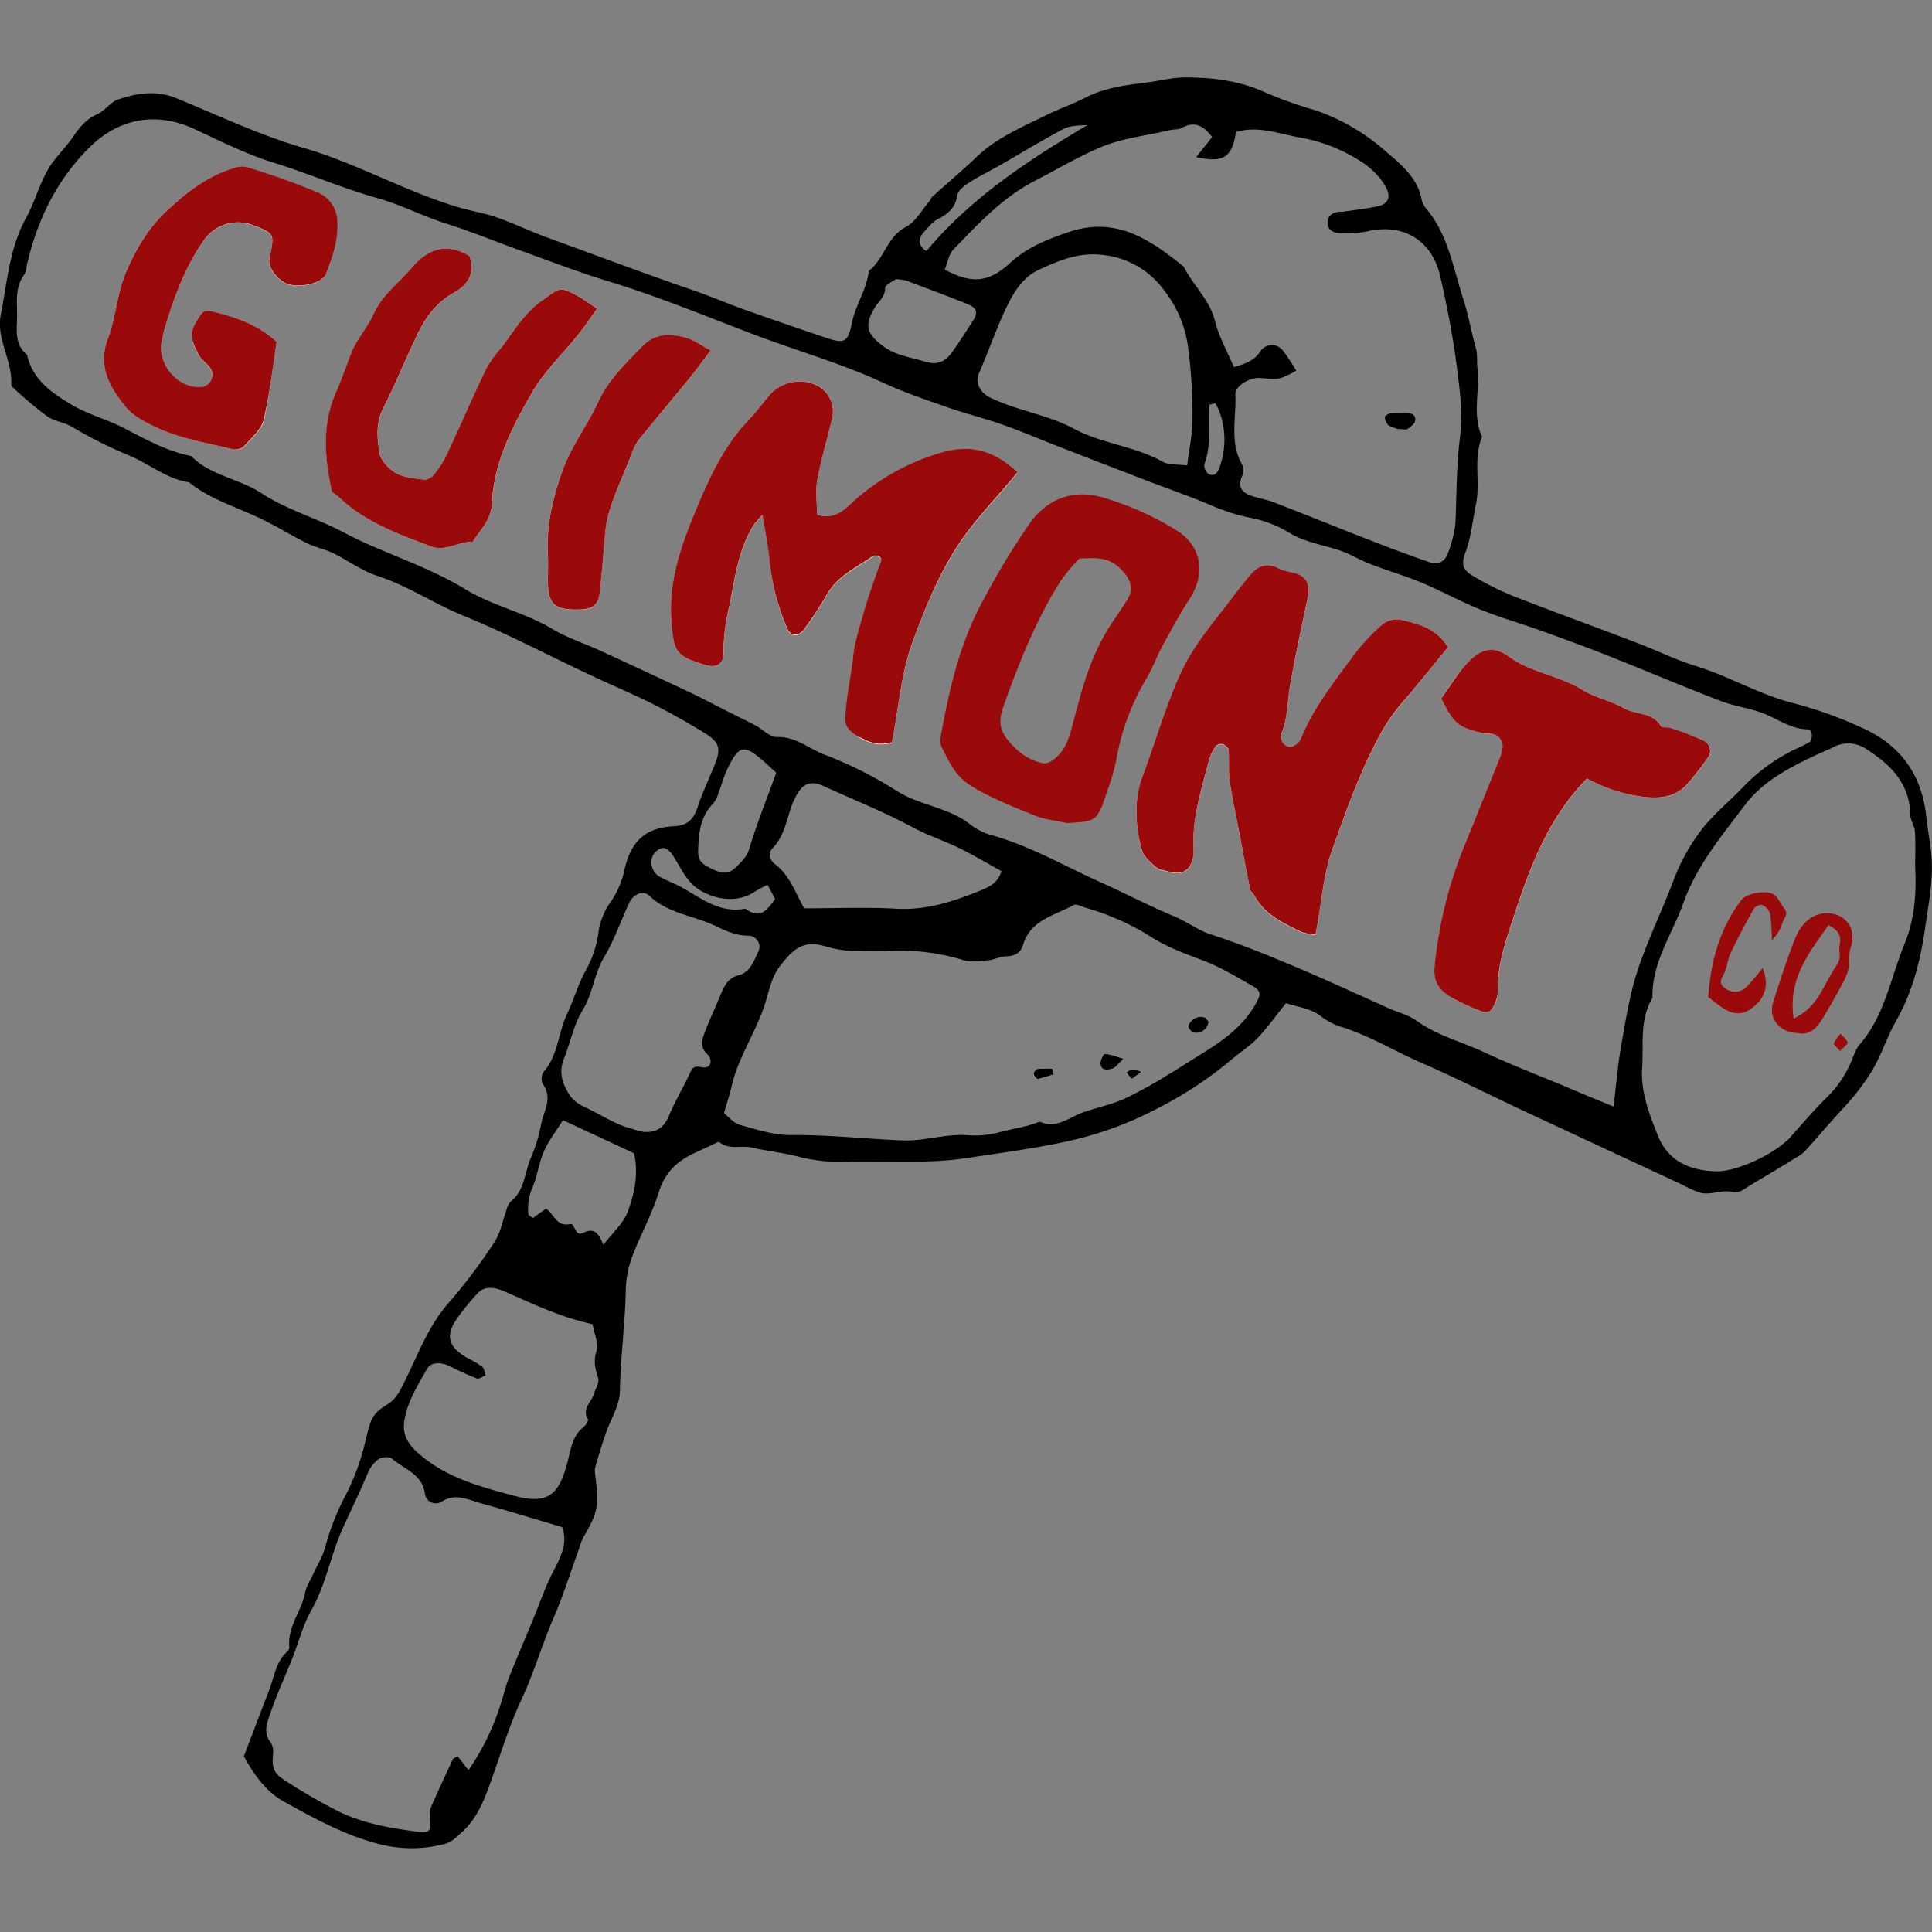
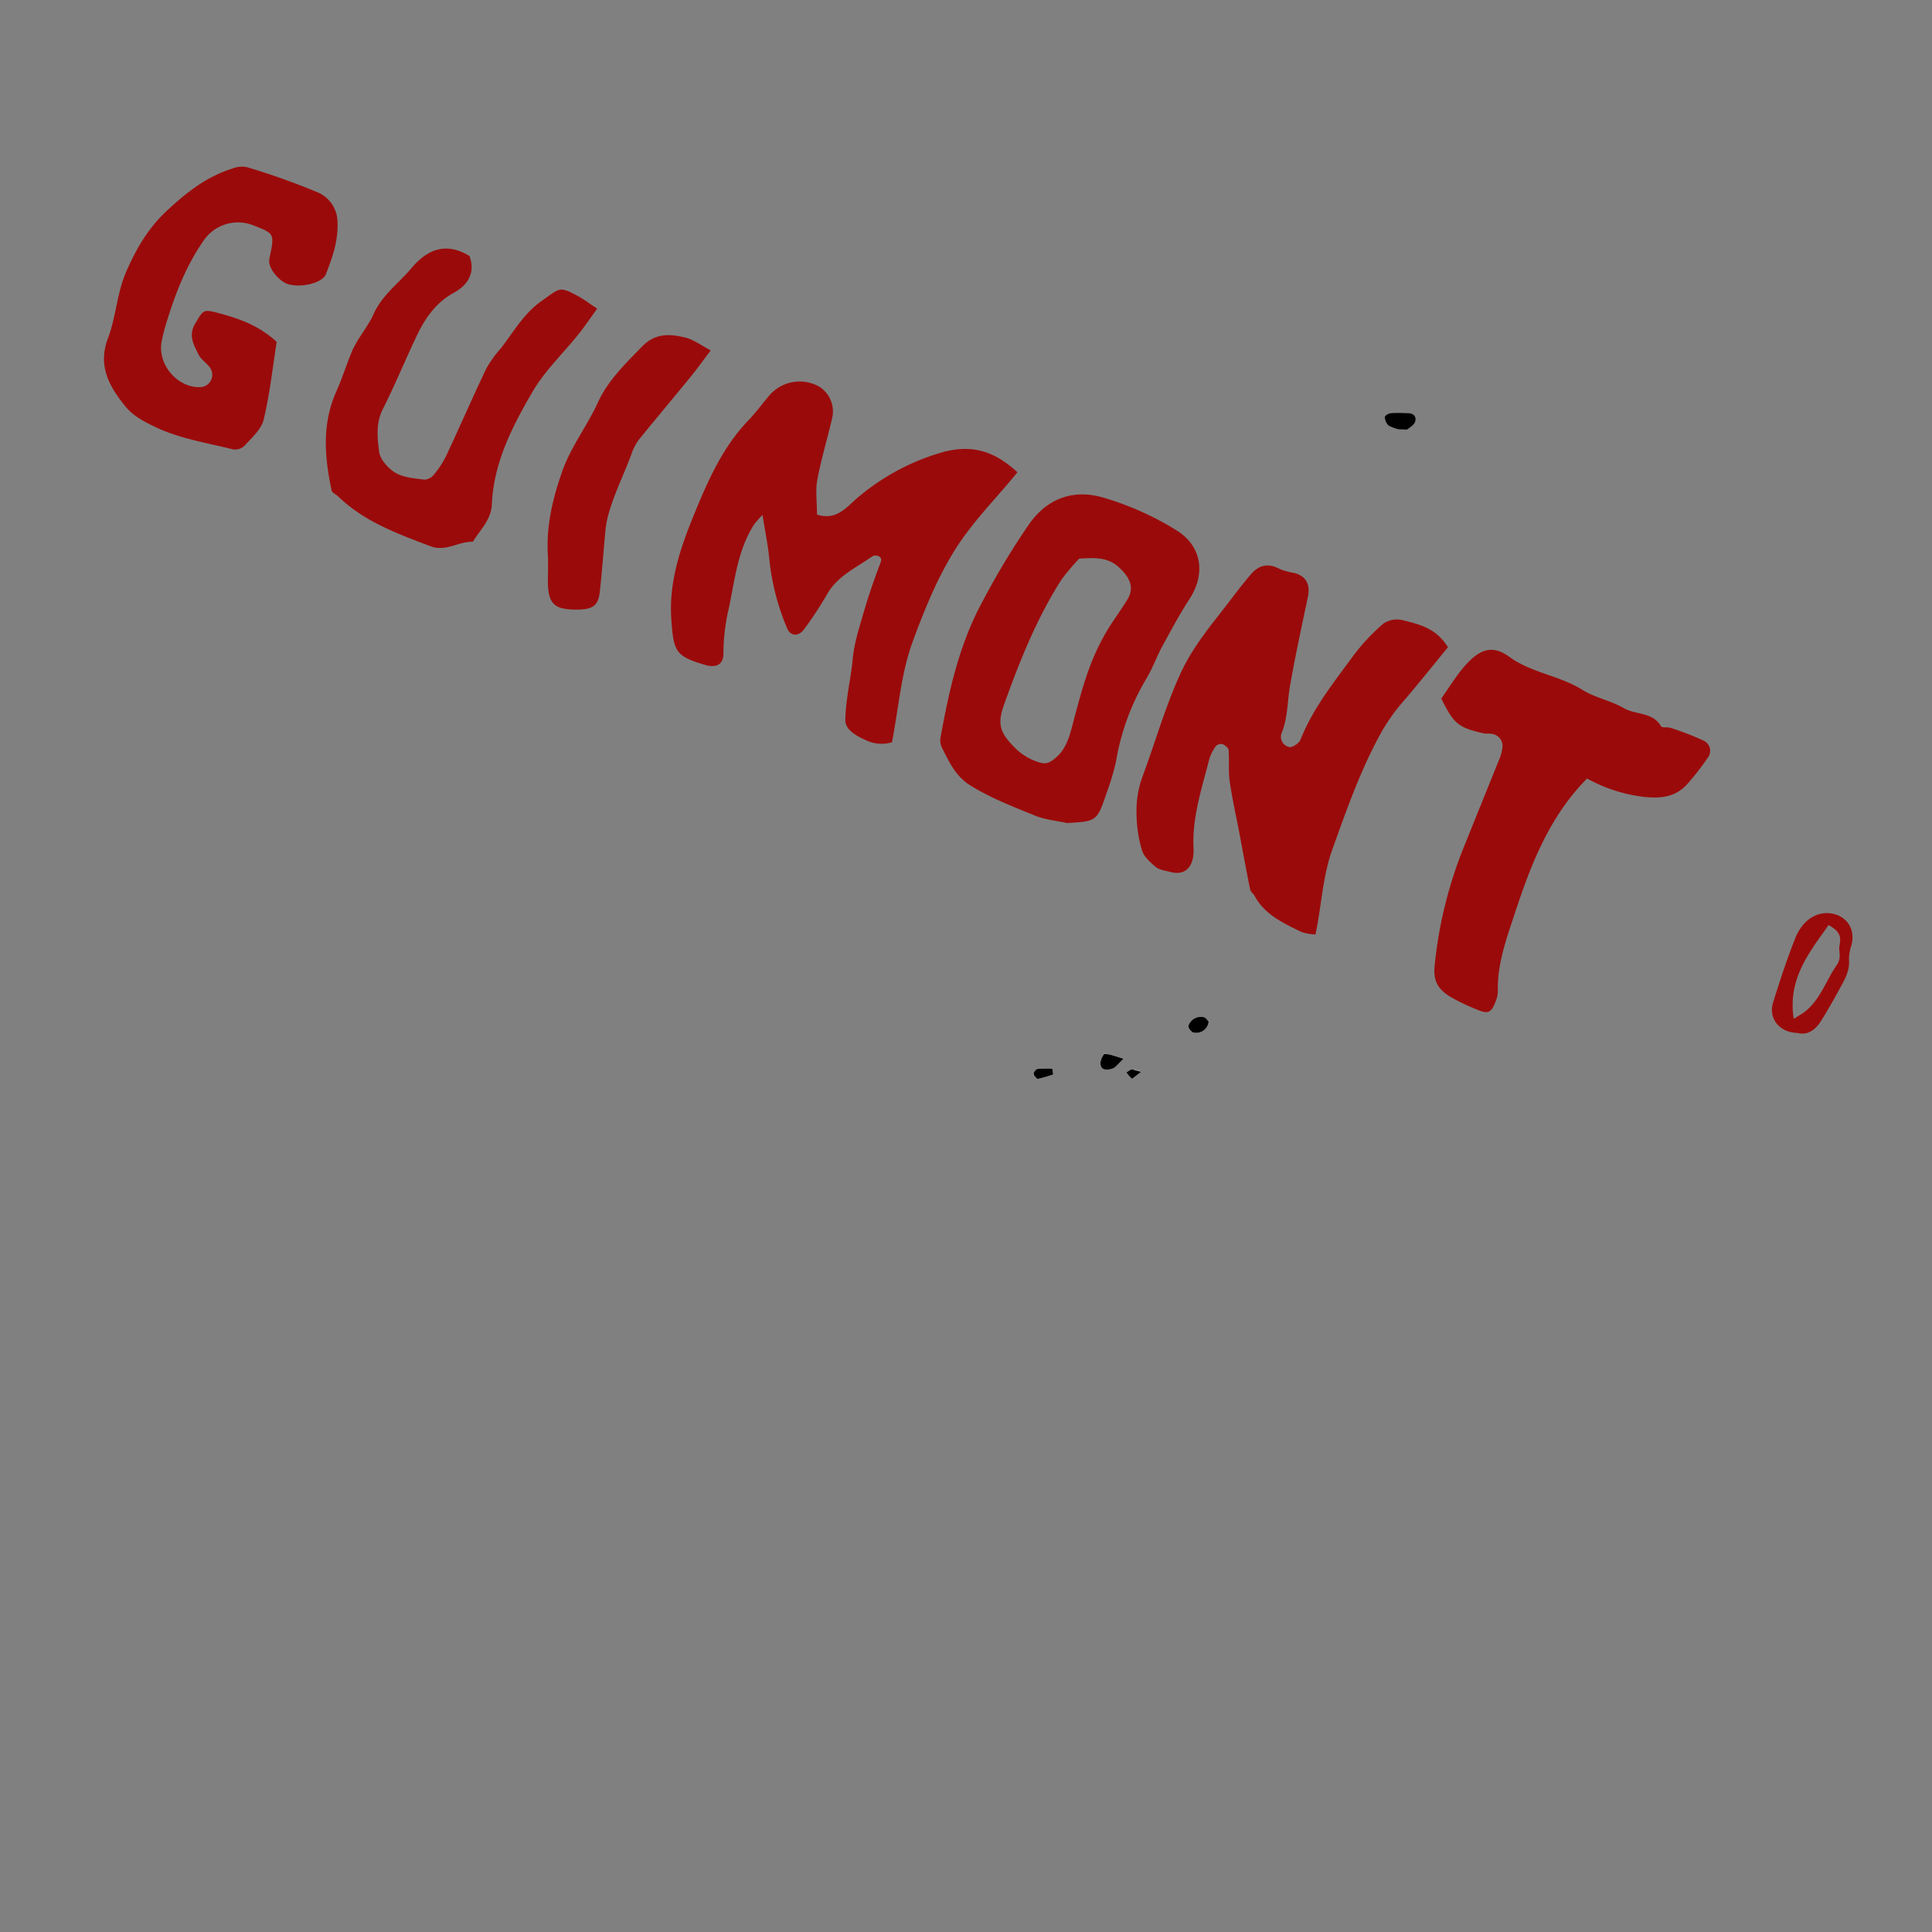
<svg xmlns="http://www.w3.org/2000/svg" viewBox="0 0 500 500">
  <rect x="0" y="0" width="500" height="500" fill="#808080" stroke="none" />
  <defs>
    <style>.cls-1{fill:#fff;}.cls-2{fill:#9b0a0a;}</style>
  </defs>
  <g id="Layer_2_copy_2" data-name="Layer 2 copy 2">
-     <path d="M332.8,259.63c-2.33,2.91-4.64,6.14-7.33,9-1.92,2.06-4.42,3.56-6.56,5.42A100.12,100.12,0,0,1,300,286.62a92.22,92.22,0,0,1-24.22,8.85c-8.5,1.82-17.08,2.95-25.66,4.24-10.21,1.54-20.3.7-30.42.93a43.92,43.92,0,0,1-12.45-1.14c-4.16-1.12-8.49-1.57-12.71-2.52-2.75-.62-5.79.68-8.34-1.37-.26-.2-1.17.34-1.75.6-1.39.63-2.76,1.31-4.16,1.93-4.67,2.11-8.07,4.88-9.78,10.35s-4.54,10.75-6.7,16.2a26.47,26.47,0,0,0-1.87,9.55c-.18,8.61-1.37,17.16-1.51,25.8-.06,3.69-2.43,7.33-3.68,11-1,2.86-1.86,5.75-2.7,8.65a5.31,5.31,0,0,0,0,2c1,8.24.68,9.77-3.2,16.37a14.67,14.67,0,0,0-.87,2.41c-2.22,6.09-4.14,12.32-6.72,18.25-3,6.91-5.08,14.23-8.25,21-3.32,7.09-5.48,14.45-8.12,21.71-1.62,4.47-3.43,9.23-7.38,12.76-1.48,1.33-2.49,2.5-4.59,3.07a33.61,33.61,0,0,1-16.73,0c-8.94-2.28-16.93-6.68-24.84-11.08-4.6-2.56-7.72-7.09-10.24-11.67,2.2-5.75,4.35-11.4,6.53-17.05,1.32-3.42,1.69-7.27,4.61-9.95a1.76,1.76,0,0,0,.64-1.13C74.3,421,78.06,417,79,412.06c.32-1.65,1.37-3.17,2.08-4.75,1.06-2.33,2.49-4.58,3.1-7a65.1,65.1,0,0,1,5.5-13.78,61.61,61.61,0,0,0,4.81-13.23c1.49-6.13,1.62-7.26,5.83-9.89,2.4-1.51,3.26-3.62,4.46-6,3.35-6.71,5.88-13.79,10.93-19.78a138.45,138.45,0,0,0,12.45-16.5c1.44-2.34,1.93-5.25,2.89-7.89a5.08,5.08,0,0,1,1.11-2.28c3.83-3,3.54-7.82,5.39-11.68a41.06,41.06,0,0,0,2.56-8.69c.73-3.27,2.93-6.49.39-10a3.32,3.32,0,0,1,.16-3.16c3.8-4.3,3.77-10.09,6.09-15,1.74-3.66,2.82-7.61,4.81-11.25a27,27,0,0,0,3.3-9.74,17.89,17.89,0,0,1,3.43-8.38,23.52,23.52,0,0,0,3.4-8.33c1.69-7.06,5.45-10.58,12.7-10.9,3.43-.15,5.07-1.72,6.11-4.82,1.23-3.69,2.88-7.25,4.37-10.85,1.79-4.35,1.42-6.06-2.61-8.52-4.42-2.7-8.95-5.26-13.58-7.58-5.39-2.7-11-5-16.43-7.61-10.8-5.07-21.39-10.65-32.42-15.15-7.57-3.09-14.35-7.74-22.19-10.27-4-1.3-7.6-4-11.47-5.91-2.1-1-4.49-1.45-6.59-2.48-3.7-1.81-7.25-4-10.92-5.83-6.58-3.37-13.89-5.27-19.75-10-5.71-.85-10.1-4.61-15.19-6.8a114.65,114.65,0,0,1-15-7.49c-2-1.23-4.63-1.47-6.53-2.79a102.43,102.43,0,0,1-8.57-7.18c-.32-.28-.73-.74-.71-1.1.31-6.2-3.95-11.78-2.71-18,1.68-8.45,2.21-17.19,6.52-25,2.19-4,3.4-8.49,5.61-12.45,1.69-3,4.4-5.45,6.38-8.33,1.76-2.56,3.51-4.82,6.51-6.14,1.95-.86,3.34-3.11,5.3-3.77,5-1.69,10-2.51,15.31-.27C56.63,29.93,67.29,35,78.47,38.25c13.84,4,26.28,11.23,40,15.34,3.3,1,6.75,1.51,10,2.64,4.44,1.56,8.71,3.63,13.14,5.24,12.34,4.49,24.62,9.13,37,13.38,4.92,1.68,9.7,3.73,14.59,5.47Q203.57,84,214,87.5c4.6,1.53,5.5,1,6.49-4,.93-4.65,3.85-8.62,4.36-13.39,4-3.09,4.65-8.77,9.55-11.36C237,57.4,238.59,54.3,240.6,52c.28-.32.37-.83.68-1.11,3.84-3.45,7.81-6.78,11.54-10.35,5.34-5.1,12.06-7.8,18.49-11,3.07-1.52,6.36-2.59,9.39-4.17,5.14-2.7,10.67-3.35,16.31-4.06,3.23-.4,6.36-1.26,9.7-1.27,7.29,0,14.28.86,21,4a112.19,112.19,0,0,0,12.83,4.54,54,54,0,0,1,18.37,10.83c3.67,3.14,8,6.66,9,12.18a5.51,5.51,0,0,0,1.14,2.34C374.71,60.6,376,69,378.57,77c1.42,4.35,2.18,8.78,3.39,13.14.46,1.65.22,3.5.41,5.24.64,5.89-1.43,12,1.18,17.7-2.38,5.69-.32,11.8-1.61,17.59-.37,1.69-.58,3.41-.92,5.1a40.91,40.91,0,0,1-1.45,6.3c-1.46,3.81-1.37,5.25,1.84,7.11a77.21,77.21,0,0,0,10.43,5.17c10.63,4.15,21.37,8,32,12.1,5.06,1.92,9.94,4.36,15.09,5.94,8.71,2.67,16.55,7.46,25.47,9.66a105.64,105.64,0,0,1,17.64,6.38c9.87,4.42,15.41,12.2,16.5,23.07.32,3.23,1,6.44,1.29,9.68.57,6.4-.71,12.64-1.61,18.95-1.21,8.48-3.23,16.54-7.52,24.09-2.44,4.3-3.85,9.11-6.56,13.44a62.07,62.07,0,0,1-7.24,9.28c-3.28,3.55-6.41,7.24-9.64,10.84a9.5,9.5,0,0,1-2.07,1.59c-3.89,2.38-7.78,4.76-11.71,7.06-1.5.88-3.38,2.46-4.64,2.12-3.08-.85-5.93.84-8.79.13a27.92,27.92,0,0,1-4.76-2.12q-21-9.76-42-19.55c-8.48-4-16.83-8.21-25.41-11.95-6.73-2.92-13-6.75-20-9.08a17.29,17.29,0,0,1-5.73-2.75C339.5,261,336.31,260.73,332.8,259.63Zm84.79,26.74c.72-6,1.11-11,2-15.9,1.13-6.38,2.12-12.86,4.12-19,2.55-7.8,6.17-15.24,9.13-22.92A51.22,51.22,0,0,1,441,213.9c2.92-3.49,6.53-6.54,9.71-9.79a47.34,47.34,0,0,1,12.79-9.67c1.56-.78,3.19-1.44,4.69-2.32,1.06-.62.87-3.35-.17-3.36-4.35,0-7.71-2.56-11.49-4.07-3.58-1.43-7.55-1.86-11.15-3.25-9.7-3.73-19.28-7.8-28.94-11.63-5.82-2.3-11.7-4.46-17.59-6.58-5.28-1.9-10.7-3.43-15.89-5.55-5.78-2.35-11.24-5.5-17.08-7.7-5.26-2-10.71-3.43-15.73-6.07-5.18-2.73-11.28-2.89-16.43-6a30.23,30.23,0,0,0-10.08-3.9,51.6,51.6,0,0,1-11.09-3.62c-5.2-2.13-10.5-4-15.75-6q-11.8-4.53-23.59-9.12c-4.63-1.81-9.21-3.78-13.91-5.42s-9.5-2.82-14.17-4.46c-5.71-2-11.47-3.94-16.94-6.49-10.81-5-22.32-8.22-33.42-12.46-12.29-4.68-24.49-9.73-37.12-13.57-7.63-2.32-15.09-5.2-22.6-7.9-6.5-2.33-12.9-5-19.48-7.07-6-1.88-11.71-4.88-17.62-6.55C88.81,48.81,80.14,45,71.06,42.18c-7.17-2.19-14-5.66-20.82-8.82-9.78-4.53-19.47-2.74-27,4.71C14.76,46.45,9.8,56.61,7.08,68c-.25,1-.25,2.29-.84,3.1-2.3,3.15-1.85,6.72-1.81,10.22C4.47,85,3.51,89,7,91.83c1.39,6.18,5.82,9.44,11,12.6,4.47,2.76,9.47,4,14.05,6.35,5.55,2.88,11.12,6,17.39,7.22,5,5.13,12.41,5.81,18.24,9.65,5.56,3.66,12.13,5.78,18.24,8.64,2.72,1.27,5.34,2.77,8.08,4,8.84,4,18.21,7.19,26.45,12.21,7.18,4.37,15.38,6,22.49,10.27,3.83,2.32,8.22,3.69,12.32,5.58q11.49,5.28,22.95,10.68c3.51,1.66,6.94,3.48,10.4,5.23,2.3,1.16,4.62,2.27,6.89,3.48,1.9,1,3.77,3.09,5.61,3,4.75-.13,8.12,2.93,12.05,4.47a104.2,104.2,0,0,1,18.72,9.35c6.11,4,13.74,4.29,19.46,9a16.12,16.12,0,0,0,5.75,2.71c9.85,2.83,18.66,8,27.92,12.15,6.35,2.84,12.52,6.11,18.95,8.76,3.27,1.35,6,3.55,9.46,4.67,7.4,2.38,14.62,5.33,21.79,8.34,8.16,3.43,16.18,7.18,24.27,10.78,2.37,1.06,5,1.68,7.08,3.16,5.39,3.89,11.79,5.49,17.67,8.24,6.86,3.21,13.95,5.93,20.95,8.84C409.08,282.9,413.07,284.52,417.59,286.37ZM335.46,95.94c-4.2,2.3-4.46,2.35-9.17,1.89-2.72-.27-6.69,2-6.58,4.23.3,6.07-1.59,12.37,1.76,18.19a3.68,3.68,0,0,1,0,2.91c-1.19,2.66-.24,4.24,2.26,5.11,2,.71,4.18,1,6.18,1.82,8.27,3.2,16.48,6.54,24.74,9.75,5,1.95,10.09,3.86,15.2,5.62,2.48.85,4.2-.09,5-2.65a29.45,29.45,0,0,0,1.82-7.53c.33-7.46.23-14.89,1.21-22.37.76-5.77-.07-11.75-.82-17.69-1-8-2.54-15.83-4.31-23.65-2.11-9.4-9.62-13.91-18.94-11.68a30,30,0,0,1-7.23.41c-1.72,0-3.11-1.07-3-2.84s1.48-2.59,3.24-2.66a5,5,0,0,0,.67,0c3-.45,6-.77,9-1.4s3.62-2.67,1.92-5.41a19.16,19.16,0,0,0-6.34-6.29,42.76,42.76,0,0,0-15.59-6.11c-5.47-.92-10.92-3.19-16.61-1.41-1,6.54-3.23,8.06-10.29,6.48l4.12-5.19c-2-2.62-4.27-4.35-7.84-2.37-.89.5-2.13.33-3.18.59-6.07,1.46-12.26,2-18.19,4.57s-11.12,5.67-16.66,8.53c-8.46,4.37-14.68,11.14-21.08,17.77-1.24,1.28-1.53,3.47-2.25,5.21,7.13,3.81,11.45,3.31,16.94-1.75,4.16-3.83,9.27-6,15.24-8,12.2-4.1,21,2,29.67,9,2.4,4.83,6.69,8.49,8.07,14,1,4.07,3.17,7.86,4.9,12,2.68-.83,5.05-1.48,6.74-3.9a3.57,3.57,0,0,1,5.95-.4A55.65,55.65,0,0,1,335.46,95.94ZM187.37,288.09c1.26,1,2.48,2.52,4,3,4.37,1.19,8.87,2.7,13.31,2.66,9.73-.1,19.35,1,29,1.39,5.66.21,11.22-1.83,17-1.33a24.59,24.59,0,0,0,8.4-.91c3.32-.87,6.79-1.27,10-2.64,4.13,2,7.52-1,10.84-2.24,3.78-1.4,7.77-2.09,11.55-3.89,7.09-3.38,13.54-7.7,20.13-11.79,5.34-3.31,10.55-7.17,13.62-13,.9-1.72,1.36-2.82-1-4.15-4.13-2.32-8.11-4.79-12.57-6.5-4.65-1.79-9.46-3.48-13.61-6.14a65.51,65.51,0,0,0-17.17-7.65c-1-.3-2.38-1.05-3.06-.66-4.83,2.72-11.06,3.77-13,10.18-.68,2.28-2.2,3-4.47,3.08-1.47,0-2.91.85-4.39,1-2.18.19-4.55.62-6.55,0a55.13,55.13,0,0,0-18.74-2.4c-2.89.11-5.79.1-8.67,0a27.55,27.55,0,0,1-7.76-1c-5.84-1.89-8.48-.15-12.34,4.87-2.25,2.93-2.82,6.32-3.81,9.52-2.25,7.24-6.68,13.55-8.56,20.91C189,282.77,188.19,285.23,187.37,288.09Zm308.27-63.63c0-3.46.14-6.36-.06-9.23-.1-1.47-1.16-2.89-1.18-4.34-.17-8.24-5.21-13.1-11.54-17.13a8.28,8.28,0,0,0-8.68-.25c-1.33.66-2.71,1.19-4.05,1.82-7,3.29-14,6.9-18.61,13.09-5.95,7.93-12.4,15.56-15.86,25.27-2.9,8.12-8.23,15.4-8,24.55-3.39,5.63-2.27,11.89-2.67,18-.42,6.37,1.8,12,4.06,17.63,2.71,6.78,8.45,9.06,15,9.26,5.64.17,15.82-4.81,19.45-9,3-3.39,5.93-6.82,9.16-10a28.64,28.64,0,0,0,6.32-9.11c.7-1.59,1.19-3.41,2.29-4.68,6.48-7.47,8-17.15,11.55-25.89C495.53,238,496,230.93,495.64,224.46ZM145.47,395.21c-7.18-2.12-14.16-4.27-21.19-6.22-3.27-.91-6.47-2.69-10.06-.3a2.85,2.85,0,0,1-4.23-2c-.66-5.31-5.5-6.47-8.63-9.26-.64-.56-2.65-.33-3.51.28a8.64,8.64,0,0,0-2.69,3.59c-2,4.76-4.26,9.41-6.4,14.09-3.14,6.87-4.34,14.51-8.14,21.25-2.2,3.9-3.33,8.4-5,12.61-1.84,4.62-3.94,9.15-5.55,13.85-.86,2.49-2.14,5.21,0,7.89a4.35,4.35,0,0,1,.59,2.9c-.32,3.56.12,5,3,6.83a150.59,150.59,0,0,0,14.07,8.14c6.26,3,13.12,4.25,20,5.14,3.78.49,3.86,0,3.53-4.34a4.05,4.05,0,0,1,.22-1.84q2.76-6.24,5.67-12.42c.22-.45,1-.67,1.3-.89l2.79,3.61a63.09,63.09,0,0,0,8.2-16.7c.83-2.44,1.39-5,2.33-7.38,2.14-5.39,4.46-10.7,6.65-16.07,1.38-3.37,2.53-6.79,4.16-10.11C144.5,404.05,147.24,399.77,145.47,395.21ZM307.23,120.46c.52-4,1.27-7.64,1.37-11.26a131.15,131.15,0,0,0-1-18.34,30.45,30.45,0,0,0-6.55-16,22.33,22.33,0,0,0-14.9-8.79c-6.67-1-11.84,1.25-17.28,3.73-3.73,1.71-6,5-7.83,8.58-3,6-5.1,12.3-7.76,18.4-1,2.32.48,4.91,2.94,6.11,7,3.41,14.85,4.39,21.69,8.06,7.3,3.92,15.8,4.5,23.06,8.57C302.5,120.4,304.7,120.12,307.23,120.46ZM153.35,342.68c-8.2-1.73-15.4-5.23-22.69-8.42-2.76-1.21-5.25-1.47-7,.39a64,64,0,0,0-5.39,6.59c-3.07,4.4-2.25,7.37,2.54,10.12a31.29,31.29,0,0,1,3.94,2.31c.56.45.65,1.49.95,2.26-.76.3-1.69,1-2.26.82a74.28,74.28,0,0,1-7-3.16c-2.34-1.17-4.93-1.11-5.93.68-2.41,4.3-5.14,8.54-5.88,13.53-.5,3.36.78,5.78,3.63,8.3,7.2,6.35,16.08,8.68,24.76,11,9,2.39,11.83-.27,14.07-9.62.69-2.9,1.25-6,3.84-8.08.62-.5,1.45-1.76,1.24-2.1-1.68-2.72.85-4.33,1.48-6.41.44-1.44,1.51-3.09,1.14-4.28-.75-2.34-1.25-4.27-.46-6.87C155,347.75,153.79,345.23,153.35,342.68Zm13.11-49.76c3.53.28,5.44-1.17,6.75-4.34,1.55-3.78,3.74-7.29,5.41-11,.77-1.7,1.4-1.66,3.16-1.36,2.14.36,2.89-1.82,1.15-3.52-1.59-1.54-1.37-3.22-.82-4.76,1.17-3.27,2.67-6.4,4-9.59,1.08-2.53,1.82-5.15,5.14-6,2.83-.69,3.8-3.55,4.91-5.88a2.89,2.89,0,0,0-2.53-4.32c-3.25,0-5.86-1.3-8.67-2.61-5.62-2.62-12.15-3.14-16.94-7.74-1.53-1.46-4.1-.43-5.16,1.82-2.2,4.67-3.85,9.64-6.47,14s-3,9.6-5.61,13.81c-2.43,4-3.15,8.41-4.83,12.57-1.17,2.91-.76,5.57.87,8.41a8.54,8.54,0,0,0,4.1,3.89c3.17,1.48,6.17,3.31,9.35,4.74A48.51,48.51,0,0,0,166.46,292.92Zm41.65-57.84c8,0,16-.34,23.94.1s15-2,22-4.84c2.23-.91,4.33-2.08,5.12-4.89-3.75-2.06-7.43-4.29-11.29-6.14s-7.85-3.14-11.66-5.19c-7.4-4-15.28-7.12-22.95-10.63-3.36-1.54-5.41-.88-7.24,2.49a18.58,18.58,0,0,0-1.3,3c-1.25,3.67-1.91,7.55-4.78,10.54-1.21,1.27-.84,3,.57,4.09C204.36,226.5,205.84,231,208.11,235.08Zm-62.43,54.81c-1.82,2.94-3.72,5.37-4.92,8.11-1.29,2.94-1.68,6.27-2.92,9.24a13.33,13.33,0,0,0-1.09,7c0,.3.59.53,1.14,1l3.42-2.46c2.12,1.44,2.68,4.8,6.25,4,1.21-.27,1.25,3.37,3.27,2.33,3.07-1.58,4.1.16,5.33,3.05,2.33-3.08,5.22-5.57,6.35-8.7,1.67-4.63,2.81-9.64,1.56-15ZM231.85,72.24c-.73.57-2.78,1.42-2.79,2.31,0,2.36-1.72,3.47-2.7,5.11-2.75,4.58-2.06,6.71,2.14,9.89,3.25,2.46,7.08,2.88,10.74,4,3.2,1,5.32.23,7.22-2.48s3.62-5.37,5.37-8.1c1.36-2.13,1-3.3-1.62-4.35-5.18-2.09-10.42-4-15.65-6A16.38,16.38,0,0,0,231.85,72.24ZM200.89,200c-1.36-1.25-2.32-2.17-3.33-3.05-5.05-4.38-6.31-4.15-9.28,2-.94,1.92-1.48,4-2.25,6a8.37,8.37,0,0,1-1.35,2.87c-3.57,3.58-3.91,8.07-4,12.72,0,2.48,1.46,3.29,3.4,4.25,2.18,1.07,4.21,1.71,6.08-.09,1.52-1.48,3.1-2.77,3.81-5.2C195.86,213.1,198.39,206.9,200.89,200ZM239.73,65c11.64-13.9,26.36-23.51,41.68-32.62-2.11.1-4.41.06-6.19,1-5.57,2.93-10.94,6.24-16.4,9.37-2.63,1.5-5.37,2.82-7.92,4.45-1.26.82-2.94,2-3.13,3.27-.52,3.27-2.35,4.92-5.1,6.26-1.33.65-2.33,2-3.4,3.14C237.26,62,237.84,63.72,239.73,65ZM198.64,228.94c-1.2.66-2.39,1.22-3.48,1.93-4,2.57-9,2.2-13.33-.09s-5.58-6.38-8-9.85c-.51-.72-1.62-1.56-2.33-1.46a3.85,3.85,0,0,0-2.48,1.8,4.28,4.28,0,0,0,1.78,5.67c1.88,1.06,4,1.77,5.84,2.83,5.07,2.86,9.81,6.67,16.25,5.39,4,3,5.76.11,7.71-2.46ZM314.55,104.38l-1.51.36c-.45,5.14.58,10.43-1.37,15.43a2.87,2.87,0,0,0,1.16,2.53c1.4.64,2.27-.19,2.79-1.75a21.1,21.1,0,0,0-.08-14.57C315.27,105.69,314.88,105.05,314.55,104.38Z" />
-     <path class="cls-1" d="M374.73,167.5c-3.15-5.08-7.6-5.95-11.79-7a6.26,6.26,0,0,0-4.92.92,52.49,52.49,0,0,0-7.85,8.47c-5,6.85-10.39,13.49-13.56,21.54-.37,1-2.1,2.17-2.92,2a2.69,2.69,0,0,1-2-3.63c1.62-4,1.45-8.19,2.18-12.28,1.35-7.67,3-15.29,4.61-22.91.68-3.24-.44-5.41-3.54-6.24a16.49,16.49,0,0,1-3.73-1c-2.9-1.59-5.34-1.1-7.41,1.29-1.86,2.15-3.6,4.41-5.32,6.67-4.58,6-9.49,11.63-12.82,18.75-4.17,8.91-6.71,18.29-10.13,27.39a25.94,25.94,0,0,0-1.4,9,34.72,34.72,0,0,0,1.4,9.66c.49,1.68,2.17,3.16,3.62,4.37.93.76,2.4.9,3.65,1.24,3.07.83,5.13-.31,5.89-3.38a12.1,12.1,0,0,0,.17-3.3c-.24-7.75,2.19-15,4.07-22.38a11.18,11.18,0,0,1,1.73-3.47,1.87,1.87,0,0,1,1.73-.53c.65.27,1.52,1,1.57,1.58.21,2.66-.09,5.37.28,8,.64,4.5,1.65,8.93,2.5,13.39.93,4.89,1.82,9.79,2.8,14.67.12.58.82,1,1.13,1.6,2.65,4.93,7.47,7.07,12.12,9.37a13.55,13.55,0,0,0,3.65.65c1.62-7.67,1.86-15.07,4.4-22.1,3.74-10.35,7.33-20.69,12.74-30.38a48,48,0,0,1,5.61-7.86C367.09,177,370.83,172.26,374.73,167.5ZM211.44,133.17c0-3.35-.43-6.31.09-9.1,1-5.29,2.57-10.45,3.78-15.7a7.57,7.57,0,0,0-3.4-8.42,10.35,10.35,0,0,0-12.54,2.15c-1.94,2.24-3.68,4.66-5.73,6.79-6.7,6.94-10.5,15.72-14,24.32s-6.57,17.48-5.87,27.22c.58,8.14,1.07,9.41,8.48,11.6,3.12.93,5.07,0,5-3a51.45,51.45,0,0,1,1.43-11.69c1.57-7.4,2.31-15,6.54-21.61a24.83,24.83,0,0,1,2.15-2.4c.7,4.45,1.47,8.07,1.79,11.72a61.86,61.86,0,0,0,4.48,17.54c.92,2.35,3.07,2.41,4.59.24a99.3,99.3,0,0,0,5.73-8.73c2.69-4.91,7.61-7,11.84-10a1.84,1.84,0,0,1,1.59,0c1,.49.67,1.16.32,2.11-1.52,4-2.94,8.13-4.15,12.27-1.15,3.94-2.48,7.92-2.85,12-.5,5.29-.08,10.66-.16,16a4.77,4.77,0,0,0,3.21,5.08,9.46,9.46,0,0,0,7.07.69c1.74-9,2.37-17.85,5.31-25.88,3-8.21,6.32-16.48,11.09-24.07,4.6-7.31,10.73-13.31,16.07-19.93-6.55-6-12.71-7.38-20.78-4.77a58.78,58.78,0,0,0-21,11.72C219,131.42,216.3,134.76,211.44,133.17ZM373,180.77c3.32,6.62,4.44,7.53,11.1,9.06.64.14,1.35,0,2,.11a3.19,3.19,0,0,1,2.73,3.88,11.94,11.94,0,0,1-.93,3.09c-3,7.44-6.07,14.85-9,22.31a111.27,111.27,0,0,0-7.58,30.85c-.39,4.14,1.17,6,3.83,7.77a50.12,50.12,0,0,0,7.07,3.42c2.88,1.28,3.79.88,4.91-2.1a7.08,7.08,0,0,0,.56-2.53c-.2-6.91,2.12-13.34,4.21-19.68,4.18-12.73,8.89-25.31,18.88-35.46a40,40,0,0,0,14.93,4.79c4.31.42,8,0,11-3.34a71.06,71.06,0,0,0,5.25-6.73,2.92,2.92,0,0,0-1.09-4.55,75.47,75.47,0,0,0-8.44-3.26c-.81-.29-2.23,0-2.5-.42-2.18-3.77-6.55-2.88-9.65-4.7-3.36-2-7.45-2.68-10.72-4.74-6-3.73-13.16-4.35-19-8.6-4.15-3-7.4-2-11.05,2C376.93,174.64,375,177.89,373,180.77ZM71.6,88.47c-4.55-4.17-9.4-5.89-14.51-7.23-4.54-1.2-4.38-1.14-6.57,2.51-1.88,3.13-.43,5.52.8,8,.67,1.34,2.17,2.23,3,3.49a3.18,3.18,0,0,1-2.3,5c-6,.42-11.37-5.79-10.22-11.77a45.57,45.57,0,0,1,1.28-5c2.29-7.51,5.14-14.79,9.68-21.27a10.76,10.76,0,0,1,12.9-3.76c5.3,2.06,5.34,2.14,4.17,7.9a7.2,7.2,0,0,0-.2,1.29c0,2.23,2.76,5.45,5.17,6.06,3.45.86,8.66-.44,9.52-2.68,1.65-4.26,3.15-8.47,3-13.3a8.43,8.43,0,0,0-5.12-7.85,183.36,183.36,0,0,0-18.31-6.53,6.56,6.56,0,0,0-3.71.34C53.33,45.74,48,50,42.76,54.94c-4.71,4.52-7.76,9.94-10.19,15.6C30.3,75.84,30,82,28,87.38c-2.79,7.27.33,12.59,4.5,17.78,1.91,2.37,4.45,3.77,7.32,5.17,6.59,3.19,13.63,4.22,20.53,6a3.56,3.56,0,0,0,3-.87c1.87-2.12,4.36-4.28,5-6.81C69.84,101.85,70.58,94.9,71.6,88.47Zm49.89-22.23c-5.93-3.59-10.76-1.86-14.92,3.13-3.33,4-7.63,6.94-9.93,12.11C95.23,84.67,92.55,87.6,91.1,91s-2.52,6.91-4,10.26c-3.78,8.42-3.08,17-1.23,25.68.13.62,1.18,1,1.76,1.6,6.75,6.52,15.34,9.6,23.87,12.84,3.92,1.49,7.22-1.28,10.91-1.18,1.88-3.13,4.75-5.65,4.93-9.77.48-10.75,5.3-20.12,10.55-29.09,3.16-5.41,7.9-9.89,11.87-14.85,1.6-2,3-4.13,4.83-6.62-2.09-1.36-3.62-2.55-5.31-3.43-4.57-2.38-4.3-1.91-9,1.39s-7.28,8-10.6,12.28a30.61,30.61,0,0,0-3.79,5.28c-3.54,7.42-6.82,15-10.3,22.42a25,25,0,0,1-3.18,4.93,3.49,3.49,0,0,1-2.49,1.4c-2.56-.33-5.38-.52-7.52-1.77-1.89-1.12-4-3.44-4.24-5.46-.45-3.59-.9-7.38.94-11,3-6,5.62-12.28,8.5-18.4,2.26-4.82,5-9.07,10-11.81C120.94,73.85,123.16,70.64,121.49,66.24Zm62.45,24.44c-2.5-1.3-4.29-2.67-6.31-3.19-4.09-1-8-1.38-11.52,2.28-4.29,4.47-8.81,8.76-11.39,14.42-2.8,6.14-7,11.46-9.27,17.94-2.5,7.15-4.15,14.24-3.68,21.8.13,2.22,0,4.45,0,6.67.08,5.79,1.67,7.27,7.66,7.21,4,0,5.36-1,5.77-4.54.59-5.21.94-10.45,1.44-15.68a26.32,26.32,0,0,1,.65-3.84c1.52-5.84,4.39-11.19,6.35-16.87a13.62,13.62,0,0,1,2.4-3.92c4.14-5.11,8.39-10.13,12.54-15.23C180.35,95.57,182,93.3,183.94,90.68Z" />
-     <path class="cls-1" d="M362,111.1c1.42,0,2,.18,2.28,0,.75-.56,1.72-1.19,2-2,.36-1.18-.36-2.11-1.76-2.14-1.55,0-3.1-.08-4.64,0-.54,0-1.48.66-1.45.93a3.2,3.2,0,0,0,.93,2.22A10.05,10.05,0,0,0,362,111.1Z" />
    <path class="cls-1" d="M312.8,264.4c-.28-.29-.6-1-1.09-1.11a3.37,3.37,0,0,0-4.16,2.22c-.1.48.76,1.61,1.31,1.72A3.24,3.24,0,0,0,312.8,264.4Zm-22,9.57c-2.18-.61-3.53-1.21-4.89-1.24-.37,0-1.19,1.68-1.11,2.52.19,1.85,1.89,1.66,3,1.31C288.7,276.31,289.34,275.3,290.79,274Zm-18.21,4.1-.27-1.5a27.13,27.13,0,0,0-3.83.07c-.4.05-1,.9-1,1.36s.77,1.28,1.07,1.23A35,35,0,0,0,272.58,278.07Zm22.78-.68a8.73,8.73,0,0,0-2.33-.65c-.52,0-1,.51-1.51.79a8.42,8.42,0,0,0,1.39,1.62C293,279.25,293.76,278.56,295.36,277.39Z" />
    <path class="cls-2" d="M374.73,167.5c-3.9,4.76-7.64,9.46-11.54,14a48,48,0,0,0-5.61,7.86c-5.41,9.69-9,20-12.74,30.38-2.54,7-2.78,14.43-4.4,22.1a13.55,13.55,0,0,1-3.65-.65c-4.65-2.3-9.47-4.44-12.12-9.37-.31-.57-1-1-1.13-1.6-1-4.88-1.87-9.78-2.8-14.67-.85-4.46-1.86-8.89-2.5-13.39-.37-2.61-.07-5.32-.28-8,0-.59-.92-1.31-1.57-1.58a1.87,1.87,0,0,0-1.73.53,11.18,11.18,0,0,0-1.73,3.47c-1.88,7.36-4.31,14.63-4.07,22.38a12.1,12.1,0,0,1-.17,3.3c-.76,3.07-2.82,4.21-5.89,3.38-1.25-.34-2.72-.48-3.65-1.24-1.45-1.21-3.13-2.69-3.62-4.37a34.72,34.72,0,0,1-1.4-9.66,25.94,25.94,0,0,1,1.4-9c3.42-9.1,6-18.48,10.13-27.39,3.33-7.12,8.24-12.72,12.82-18.75,1.72-2.26,3.46-4.52,5.32-6.67,2.07-2.39,4.51-2.88,7.41-1.29a16.49,16.49,0,0,0,3.73,1c3.1.83,4.22,3,3.54,6.24-1.62,7.62-3.26,15.24-4.61,22.91-.73,4.09-.56,8.31-2.18,12.28a2.69,2.69,0,0,0,2,3.63c.82.18,2.55-1,2.92-2,3.17-8,8.55-14.69,13.56-21.54A52.49,52.49,0,0,1,358,161.4a6.26,6.26,0,0,1,4.92-.92C367.13,161.55,371.58,162.42,374.73,167.5Z" />
    <path class="cls-2" d="M211.44,133.17c4.86,1.59,7.53-1.75,10.09-4a58.78,58.78,0,0,1,21-11.72c8.07-2.61,14.23-1.27,20.78,4.77-5.34,6.62-11.47,12.62-16.07,19.93-4.77,7.59-8.08,15.86-11.09,24.07-2.94,8-3.57,16.9-5.31,25.88a9.46,9.46,0,0,1-7.07-.69c-2.45-1.12-5-2.59-5-5.08.08-5.33,1.44-10.7,1.94-16,.37-4,1.7-8,2.85-12,1.21-4.14,2.63-8.23,4.15-12.27.35-.95.64-1.62-.32-2.11a1.84,1.84,0,0,0-1.59,0c-4.23,3-9.15,5.12-11.84,10a99.3,99.3,0,0,1-5.73,8.73c-1.52,2.17-3.67,2.11-4.59-.24A61.86,61.86,0,0,1,199.13,145c-.32-3.65-1.09-7.27-1.79-11.72a24.83,24.83,0,0,0-2.15,2.4c-4.23,6.58-5,14.21-6.54,21.61A51.45,51.45,0,0,0,187.22,169c.06,3-1.89,4-5,3-7.41-2.19-7.9-3.46-8.48-11.6-.7-9.74,2.37-18.68,5.87-27.22s7.34-17.38,14-24.32c2.05-2.13,3.79-4.55,5.73-6.79A10.35,10.35,0,0,1,211.91,100a7.57,7.57,0,0,1,3.4,8.42c-1.21,5.25-2.8,10.41-3.78,15.7C211,126.86,211.44,129.82,211.44,133.17Z" />
    <path class="cls-2" d="M276.14,213c-2.75-.61-5.64-.85-8.21-1.89-5.62-2.29-11.25-4.45-16.54-7.67-4.14-2.52-5.69-6.17-7.61-9.92a4.31,4.31,0,0,1-.39-2.55c2.2-12.2,4.88-24.29,10.87-35.28a198.48,198.48,0,0,1,12.15-20.16c5-7,12-8.92,19.24-6.71a76,76,0,0,1,19,8.54c6.69,4.27,7.22,11.54,3.16,17.72-2.54,3.87-4.64,7.89-6.86,11.89-1.58,2.86-2.64,6-4.35,8.79a61.52,61.52,0,0,0-7.78,21.32,63.2,63.2,0,0,1-2.41,8.07C283.92,212.54,283.84,212.57,276.14,213Zm3.22-68.49a55.37,55.37,0,0,0-4.67,5.52c-6.42,10.07-10.83,21.11-14.83,32.29-1.86,5.19-1.07,7.39,3,11.4a15.19,15.19,0,0,0,4.13,2.85c3.07,1.25,4.07,1.62,6.75-.94s3.37-6.39,4.35-10c2-7.44,3.74-14.26,8-21.71,1.73-3,3.88-5.81,5.69-8.78s.75-5.56-2.1-8.23C286.47,143.92,282.9,144.44,279.36,144.55Z" />
    <path class="cls-2" d="M373,180.77c2.07-2.88,4-6.13,6.46-8.85,3.65-4,6.9-5,11.05-2,5.83,4.25,13,4.87,19,8.6,3.27,2.06,7.36,2.78,10.72,4.74,3.1,1.82,7.47.93,9.65,4.7.27.46,1.69.13,2.5.42a75.47,75.47,0,0,1,8.44,3.26,2.92,2.92,0,0,1,1.09,4.55,71.06,71.06,0,0,1-5.25,6.73c-2.94,3.3-6.67,3.76-11,3.34a40,40,0,0,1-14.93-4.79c-10,10.15-14.7,22.73-18.88,35.46-2.09,6.34-4.41,12.77-4.21,19.68a7.08,7.08,0,0,1-.56,2.53c-1.12,3-2,3.38-4.91,2.1a50.12,50.12,0,0,1-7.07-3.42c-2.66-1.75-4.22-3.63-3.83-7.77a111.27,111.27,0,0,1,7.58-30.85c3-7.46,6-14.87,9-22.31a11.94,11.94,0,0,0,.93-3.09,3.19,3.19,0,0,0-2.73-3.88c-.64-.13-1.35,0-2-.11C377.4,188.3,376.28,187.39,373,180.77Z" />
    <path class="cls-2" d="M71.6,88.47c-1,6.43-1.76,13.38-3.36,20.13-.61,2.53-3.1,4.69-5,6.81a3.56,3.56,0,0,1-3,.87c-6.9-1.73-13.94-2.76-20.53-6-2.87-1.4-5.41-2.8-7.32-5.17C28.29,100,25.17,94.65,28,87.38,30,82,30.3,75.84,32.57,70.54c2.43-5.66,5.48-11.08,10.19-15.6C48,50,53.33,45.74,60.21,43.6a6.56,6.56,0,0,1,3.71-.34,183.36,183.36,0,0,1,18.31,6.53,8.43,8.43,0,0,1,5.12,7.85c.17,4.83-1.33,9-3,13.3-.86,2.24-6.07,3.54-9.52,2.68-2.41-.61-5.18-3.83-5.17-6.06a7.2,7.2,0,0,1,.2-1.29c1.17-5.76,1.13-5.84-4.17-7.9a10.76,10.76,0,0,0-12.9,3.76c-4.54,6.48-7.39,13.76-9.68,21.27a45.57,45.57,0,0,0-1.28,5c-1.15,6,4.27,12.19,10.22,11.77a3.18,3.18,0,0,0,2.3-5c-.88-1.26-2.38-2.15-3-3.49-1.23-2.48-2.68-4.87-.8-8,2.19-3.65,2-3.71,6.57-2.51C62.2,82.58,67.05,84.3,71.6,88.47Z" />
    <path class="cls-2" d="M121.49,66.24c1.67,4.4-.55,7.61-3.93,9.46-5,2.74-7.76,7-10,11.81-2.88,6.12-5.46,12.37-8.5,18.4-1.84,3.65-1.39,7.44-.94,11,.25,2,2.35,4.34,4.24,5.46,2.14,1.25,5,1.44,7.52,1.77a3.49,3.49,0,0,0,2.49-1.4,25,25,0,0,0,3.18-4.93c3.48-7.45,6.76-15,10.3-22.42a30.61,30.61,0,0,1,3.79-5.28c3.32-4.26,5.91-9,10.6-12.28s4.46-3.77,9-1.39c1.69.88,3.22,2.07,5.31,3.43-1.8,2.49-3.23,4.63-4.83,6.62-4,5-8.71,9.44-11.87,14.85-5.25,9-10.07,18.34-10.55,29.09-.18,4.12-3,6.64-4.93,9.77-3.69-.1-7,2.67-10.91,1.18-8.53-3.24-17.12-6.32-23.87-12.84-.58-.56-1.63-1-1.76-1.6-1.85-8.66-2.55-17.26,1.23-25.68,1.51-3.35,2.59-6.88,4-10.26s4.13-6.36,5.54-9.55c2.3-5.17,6.6-8.12,9.93-12.11C110.73,64.38,115.56,62.65,121.49,66.24Z" />
    <path class="cls-2" d="M183.94,90.68c-2,2.62-3.59,4.89-5.34,7-4.15,5.1-8.4,10.12-12.54,15.23a13.62,13.62,0,0,0-2.4,3.92c-2,5.68-4.83,11-6.35,16.87a26.32,26.32,0,0,0-.65,3.84c-.5,5.23-.85,10.47-1.44,15.68-.41,3.54-1.81,4.5-5.77,4.54-6,.06-7.58-1.42-7.66-7.21,0-2.22.11-4.45,0-6.67-.47-7.56,1.18-14.65,3.68-21.8,2.27-6.48,6.47-11.8,9.27-17.94,2.58-5.66,7.1-10,11.39-14.42,3.53-3.66,7.43-3.33,11.52-2.28C179.65,88,181.44,89.38,183.94,90.68Z" />
    <path d="M362,111.1a10.05,10.05,0,0,1-2.67-1,3.2,3.2,0,0,1-.93-2.22c0-.27.91-.88,1.45-.93,1.54-.12,3.09-.07,4.64,0,1.4,0,2.12,1,1.76,2.14-.25.8-1.22,1.43-2,2C364,111.28,363.4,111.1,362,111.1Z" />
    <path d="M312.8,264.4a3.24,3.24,0,0,1-3.94,2.83c-.55-.11-1.41-1.24-1.31-1.72a3.37,3.37,0,0,1,4.16-2.22C312.2,263.44,312.52,264.11,312.8,264.4Z" />
    <path d="M290.79,274c-1.45,1.33-2.09,2.34-3,2.59-1.16.35-2.86.54-3-1.31-.08-.84.74-2.54,1.11-2.52C287.26,272.76,288.61,273.36,290.79,274Z" />
    <path d="M272.58,278.07a35,35,0,0,1-4,1.16c-.3,0-1-.78-1.07-1.23s.56-1.31,1-1.36a27.13,27.13,0,0,1,3.83-.07Z" />
-     <path d="M295.36,277.39c-1.6,1.17-2.32,1.86-2.45,1.76a8.42,8.42,0,0,1-1.39-1.62c.5-.28,1-.75,1.51-.79A8.73,8.73,0,0,1,295.36,277.39Z" />
+     <path d="M295.36,277.39c-1.6,1.17-2.32,1.86-2.45,1.76a8.42,8.42,0,0,1-1.39-1.62c.5-.28,1-.75,1.51-.79Z" />
    <path class="cls-2" d="M465.24,267.33c-4.77-.09-7.63-3.79-6.36-7.89,1.73-5.56,3.54-11.1,5.68-16.5,2-5.12,6.08-7.43,10.14-6.38,3.6.94,5.43,4.23,4.48,7.95a12,12,0,0,0-.67,3.81c.24,2.59-.83,4.71-2,6.82-1.66,3.05-3.34,6.09-5.18,9C469.85,266.58,467.72,268,465.24,267.33Zm-1-3.68c1.47-.91,2-1.21,2.55-1.59,4.26-3.14,5.7-8.21,8.56-12.3,1.38-2,.39-3.58.72-5.11.6-2.82-.5-3.88-2.83-5.26C468.3,246.48,462.62,253.17,464.21,263.65Z" />
-     <path class="cls-2" d="M476.2,272c-.79-1-1.74-1.69-1.61-2a10.23,10.23,0,0,1,1.72-2.42c.67.73,1.64,1.37,1.87,2.22C478.31,270.16,477.12,271,476.2,272Z" />
-     <path class="cls-2" d="M456.15,250.5c2,4.94.23,8.21-2.85,10.46-4.37,3.19-7.65-.28-11.21-2.89.6-9.06,2.9-17.67,8.59-25.17,1.31-1.72,6.62-2.72,8.49-1.33,1.14.85,1.71,2.44,2.64,3.62,1.13,1.43-.07,2.38-.51,3.56a9.62,9.62,0,0,1-2.76,4.54,54.81,54.81,0,0,0-.43-6.83,3.88,3.88,0,0,0-2.1-2.27c-.47-.22-1.81.45-2.15,1.06-2.12,3.76-4.16,7.58-6,11.46-.74,1.53-.84,3.36-1.53,4.93-.63,1.41-1.79,2.69,0,4a4.11,4.11,0,0,0,5.42,0A49.55,49.55,0,0,0,456.15,250.5Z" />
  </g>
</svg>